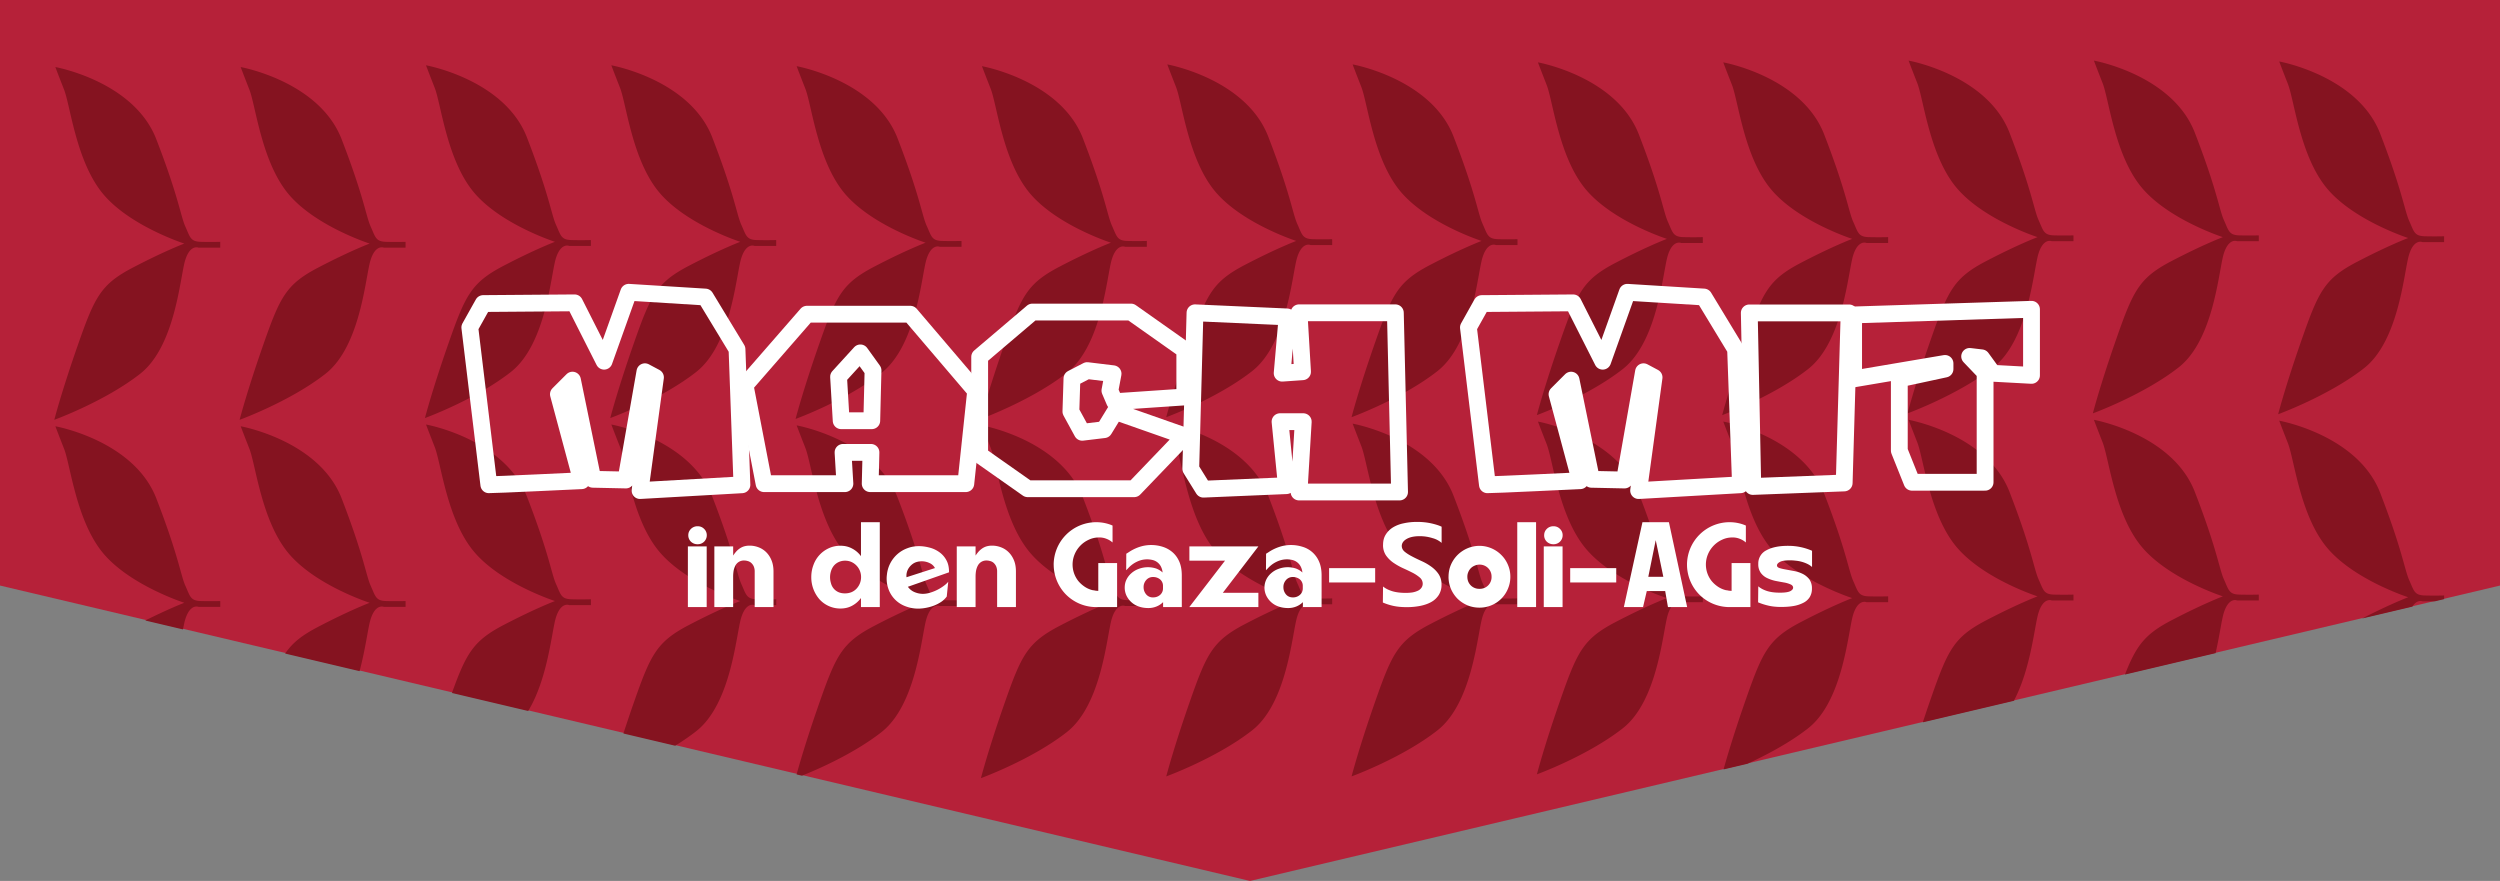
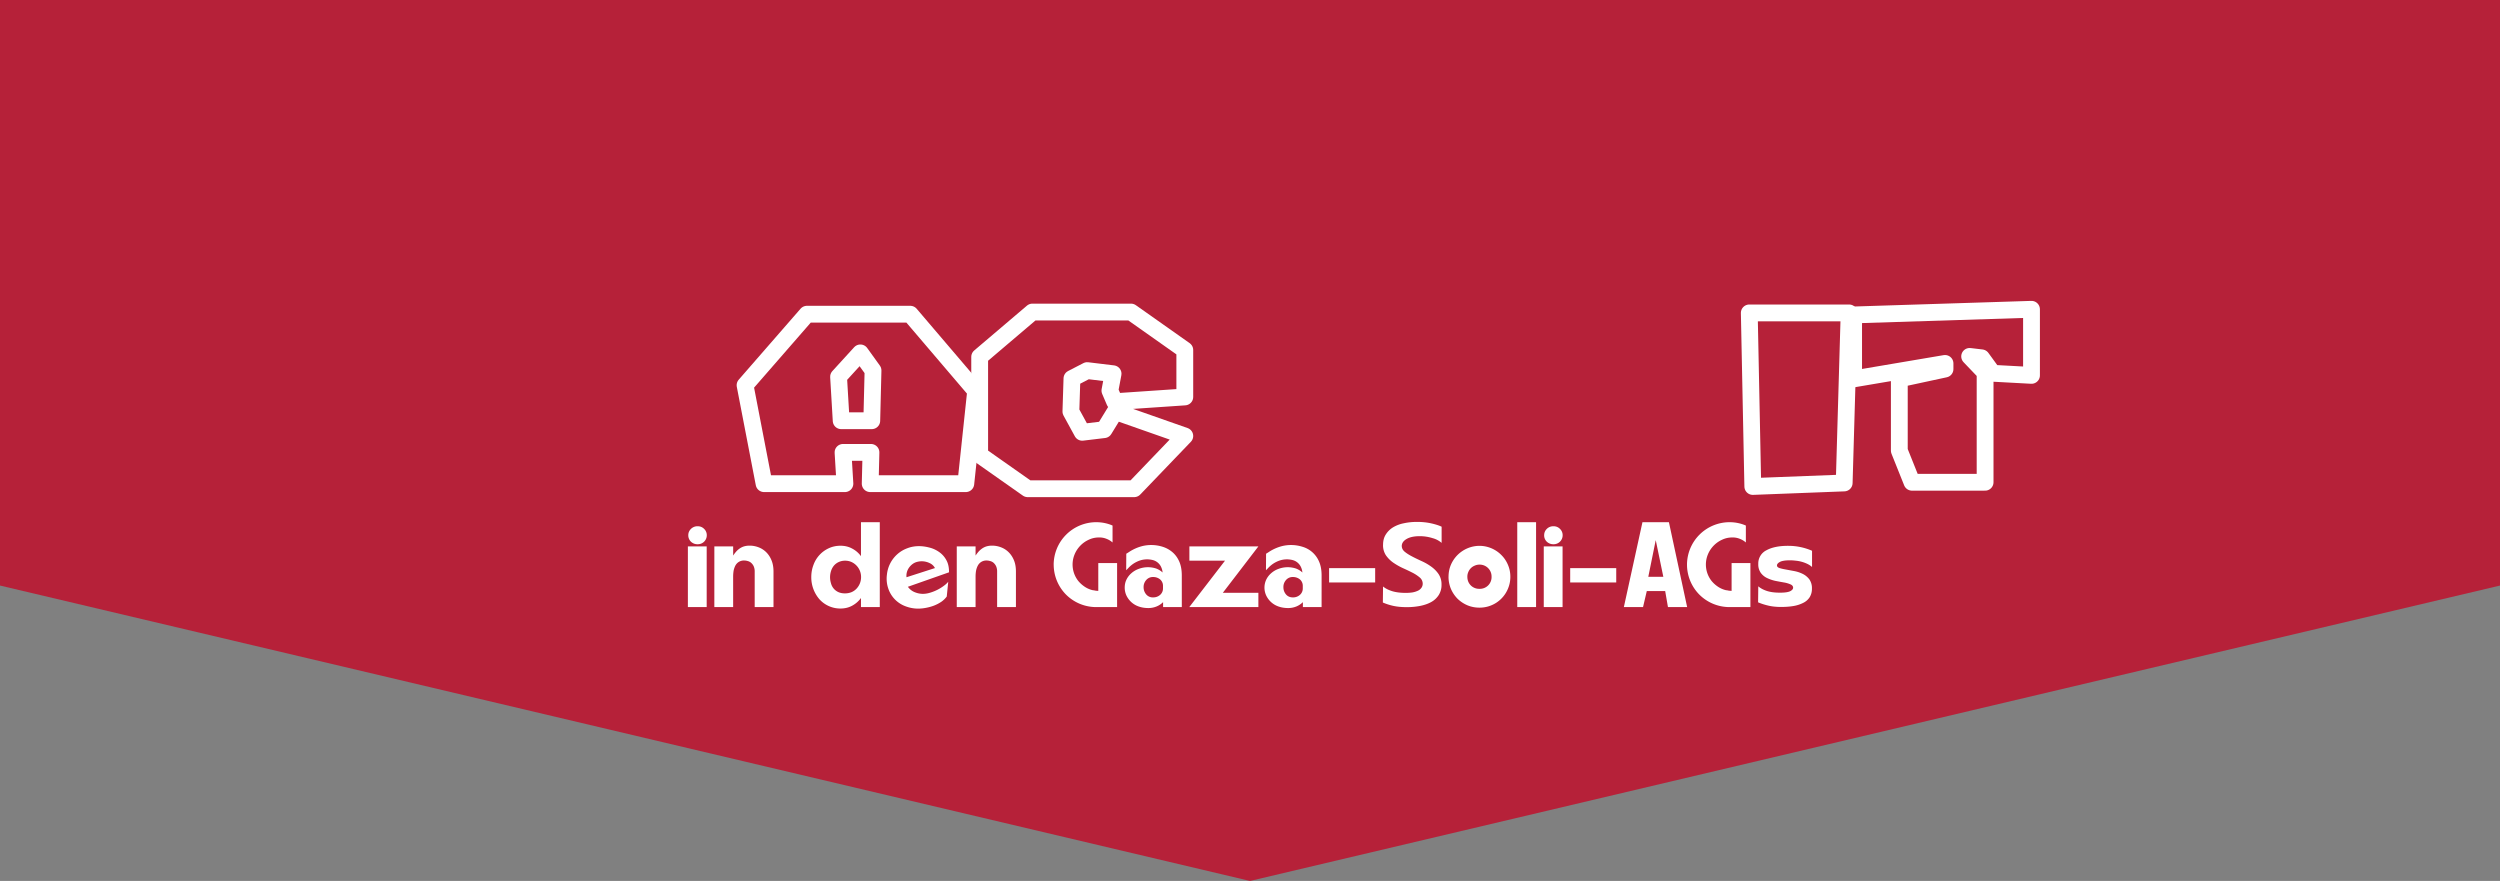
<svg xmlns="http://www.w3.org/2000/svg" width="396.851" height="139.843" viewBox="0 0 105 37">
  <rect x="0" y="0" width="105" height="37" fill="#808080" stroke="none" />
  <defs>
    <clipPath id="a" clipPathUnits="userSpaceOnUse">
      <path d="M-290.957-348.238H6.681V71.29h-297.638Z" />
    </clipPath>
    <clipPath id="b" clipPathUnits="userSpaceOnUse">
      <path d="M-249.29-412.314H48.35V7.214h-297.64Z" />
    </clipPath>
    <clipPath id="c" clipPathUnits="userSpaceOnUse">
-       <path d="M-88.33-361.81h297.637V57.718H-88.33Z" />
-     </clipPath>
+       </clipPath>
    <clipPath id="d" clipPathUnits="userSpaceOnUse">
      <path d="M-108.374-382.118h297.638V37.41h-297.638Z" />
    </clipPath>
    <clipPath id="e" clipPathUnits="userSpaceOnUse">
      <path d="M-132.706-371.702h297.638V47.826h-297.638Z" />
    </clipPath>
    <clipPath id="f" clipPathUnits="userSpaceOnUse">
      <path d="M-166.627-360.953h297.638V58.575h-297.638Z" />
    </clipPath>
    <clipPath id="g" clipPathUnits="userSpaceOnUse">
      <path d="M-207.216-361.813H90.422V57.715h-297.638Z" />
    </clipPath>
    <clipPath id="h" clipPathUnits="userSpaceOnUse">
      <path d="M-208.264-382.275H89.374V37.253h-297.638Z" />
    </clipPath>
    <clipPath id="i" clipPathUnits="userSpaceOnUse">
      <path d="M-220.683-382.034H76.955V37.494h-297.638Z" />
    </clipPath>
  </defs>
  <path d="M83.08 173.831v24.593l52.5 12.407 52.5-12.407V173.83z" style="fill:#b62139;fill-opacity:1;fill-rule:nonzero;stroke:none;stroke-width:.353" transform="translate(-83.08 -173.831)" />
  <path d="m0 0-1.108-.262L0 0m-3.784-.894-5.988-1.415-.001-.001 5.989 1.416m-269.735-1.648 4.49-1.062v.001l-4.49 1.061m246.332-3.883-9.734-2.301 9.734 2.301m-229.687-.051 8.856-2.093-8.856 2.093m23.581-5.573 5.334-1.261-5.334 1.261m182.1-.05-10.835-2.56 10.835 2.56m-161.407-4.84 2.13-.504-2.13.504m129.698-2.653-2.833-.67 2.833.669v.001m-113.119-1.266.636-.15-.636.15" clip-path="url(#a)" style="fill:#97463f;fill-opacity:1;fill-rule:nonzero;stroke:none" transform="matrix(.353 0 0 -.353 102.643 25.15)" />
-   <path d="M0 0s.283-.767 1.038-2.687c.754-1.919 1.445-8.548 4.621-12.385 3.175-3.838 9.683-5.932 9.683-5.932s-2.327-.872-6.131-2.861c-3.804-1.988-4.527-3.489-6.508-9.141-1.98-5.652-2.829-8.967-2.829-8.967s6.036 2.199 10.217 5.478c4.182 3.279 4.748 11.479 5.345 13.468.411 1.365 1.014 1.58 1.351 1.58.154 0 .253-.045.253-.045h2.578v.697s-.489-.015-1.179-.015c-.344 0-.739.004-1.148.015-1.226.035-1.257.559-1.823 1.815-.566 1.256-.786 3.489-3.459 10.397C9.337-1.674 0 0 0 0m-22.05 0s.284-.767 1.038-2.687c.754-1.919 1.446-8.548 4.621-12.385 3.176-3.838 9.684-5.932 9.684-5.932s-2.327-.872-6.131-2.861c-3.804-1.988-4.527-3.489-6.508-9.141-1.981-5.652-2.83-8.967-2.83-8.967s6.037 2.199 10.218 5.478c4.182 3.279 4.747 11.479 5.345 13.468.41 1.365 1.013 1.58 1.351 1.58.154 0 .252-.045.252-.045h2.579v.697s-.49-.015-1.179-.015c-.345 0-.74.004-1.148.015-1.227.035-1.258.559-1.823 1.815-.566 1.256-.787 3.489-3.459 10.397C-12.713-1.674-22.05 0-22.05 0m44.099-.104s.283-.768 1.038-2.687c.754-1.92 1.445-8.548 4.621-12.386 3.176-3.838 9.684-5.932 9.684-5.932s-2.327-.872-6.131-2.86c-3.805-1.989-4.527-3.489-6.508-9.142-1.981-5.652-2.83-8.966-2.83-8.966s6.037 2.198 10.218 5.477c4.181 3.28 4.747 11.479 5.345 13.468.41 1.366 1.013 1.58 1.351 1.58.154 0 .252-.045.252-.045h2.579v.697s-.49-.015-1.179-.015c-.345 0-.74.004-1.148.015-1.226.036-1.257.559-1.823 1.815-.566 1.256-.787 3.489-3.459 10.398-2.673 6.908-12.01 8.583-12.01 8.583m-66.148-.105s.283-.768 1.037-2.687c.755-1.919 1.446-8.548 4.622-12.386 3.175-3.838 9.683-5.931 9.683-5.931s-2.327-.872-6.13-2.861c-3.804-1.988-4.528-3.489-6.508-9.142-1.981-5.652-2.83-8.966-2.83-8.966s6.036 2.198 10.218 5.477c4.181 3.28 4.747 11.48 5.345 13.468.41 1.366 1.013 1.58 1.35 1.58.154 0 .253-.044.253-.044h2.578v.697s-.489-.015-1.179-.015c-.344 0-.739.004-1.148.015-1.226.035-1.257.559-1.823 1.815-.566 1.256-.786 3.489-3.459 10.397-2.672 6.908-12.009 8.583-12.009 8.583m-22.049 0s.282-.768 1.037-2.687c.755-1.919 1.446-8.548 4.621-12.386 3.176-3.838 9.684-5.931 9.684-5.931s-2.327-.872-6.131-2.861c-3.804-1.988-4.527-3.489-6.508-9.142-1.98-5.652-2.829-8.966-2.829-8.966s6.036 2.198 10.217 5.477c4.181 3.28 4.747 11.48 5.345 13.468.41 1.366 1.013 1.58 1.351 1.58.154 0 .252-.044.252-.044h2.579v.697s-.49-.015-1.179-.015c-.345 0-.739.004-1.148.015-1.226.035-1.257.559-1.823 1.815-.566 1.256-.786 3.489-3.459 10.397-2.672 6.908-12.009 8.583-12.009 8.583m-22.05-.245s.283-.766 1.037-2.686c.755-1.919 1.446-8.548 4.622-12.386 3.175-3.838 9.683-5.931 9.683-5.931s-2.327-.872-6.131-2.861c-3.804-1.989-4.527-3.489-6.507-9.141-1.981-5.652-2.83-8.968-2.83-8.968s6.037 2.198 10.217 5.478c4.182 3.28 4.748 11.479 5.346 13.468.41 1.366 1.013 1.58 1.351 1.58.154 0 .252-.044.252-.044h2.578v.697s-.489-.015-1.179-.015c-.344 0-.739.004-1.148.015-1.226.035-1.257.559-1.823 1.815-.566 1.256-.786 3.488-3.459 10.397-2.672 6.908-12.009 8.582-12.009 8.582m-22.05 0s.283-.766 1.038-2.686c.754-1.919 1.446-8.548 4.621-12.386 3.176-3.838 9.684-5.931 9.684-5.931s-2.327-.872-6.131-2.861c-3.804-1.989-4.527-3.489-6.508-9.141-1.98-5.652-2.829-8.968-2.829-8.968s6.036 2.198 10.217 5.478c4.182 3.28 4.748 11.479 5.345 13.468.41 1.366 1.014 1.58 1.351 1.58.154 0 .253-.044.253-.044h2.577v.697s-.489-.015-1.178-.015c-.345 0-.74.004-1.148.015-1.226.035-1.258.559-1.824 1.815-.565 1.256-.785 3.488-3.458 10.397-2.672 6.908-12.01 8.582-12.01 8.582m-66.148-.104s.283-.767 1.038-2.686c.754-1.92 1.446-8.549 4.621-12.387 3.175-3.838 9.683-5.931 9.683-5.931s-2.326-.872-6.13-2.861c-3.804-1.989-4.528-3.488-6.508-9.141-1.981-5.652-2.83-8.967-2.83-8.967s6.037 2.198 10.218 5.478c4.181 3.279 4.747 11.479 5.345 13.468.41 1.366 1.013 1.579 1.351 1.579.154 0 .252-.044.252-.044h2.578v.698s-.489-.016-1.178-.016c-.345 0-.74.004-1.148.016-1.226.034-1.258.558-1.824 1.814-.565 1.256-.786 3.489-3.458 10.397-2.673 6.908-12.01 8.583-12.01 8.583m-22.049 0s.283-.767 1.037-2.686c.755-1.92 1.446-8.549 4.622-12.387 3.175-3.838 9.683-5.931 9.683-5.931s-2.327-.872-6.131-2.861c-3.804-1.989-4.527-3.488-6.508-9.141-1.98-5.652-2.829-8.967-2.829-8.967s6.036 2.198 10.217 5.478c4.182 3.279 4.748 11.479 5.345 13.468.411 1.366 1.014 1.579 1.351 1.579.154 0 .253-.044.253-.044h2.578v.698s-.489-.016-1.179-.016c-.344 0-.739.004-1.148.016-1.226.034-1.257.558-1.823 1.814-.566 1.256-.786 3.489-3.458 10.397-2.673 6.908-12.01 8.583-12.01 8.583m66.148-.105s.283-.766 1.038-2.686c.754-1.919 1.445-8.549 4.621-12.387 3.175-3.837 9.683-5.931 9.683-5.931s-2.326-.872-6.13-2.861c-3.805-1.989-4.528-3.488-6.508-9.141-1.981-5.652-2.83-8.967-2.83-8.967s6.037 2.198 10.218 5.478c4.181 3.279 4.747 11.479 5.345 13.468.41 1.366 1.014 1.58 1.351 1.58.154 0 .252-.044.252-.044h2.578v.697s-.489-.016-1.178-.016c-.345 0-.74.004-1.148.016-1.227.034-1.258.559-1.824 1.815-.566 1.255-.786 3.488-3.458 10.396-2.673 6.909-12.01 8.583-12.01 8.583m-22.049 0s.283-.766 1.037-2.686c.755-1.919 1.446-8.549 4.621-12.387 3.176-3.837 9.684-5.931 9.684-5.931s-2.327-.872-6.131-2.861c-3.804-1.989-4.527-3.488-6.508-9.141-1.98-5.652-2.829-8.967-2.829-8.967s6.036 2.198 10.217 5.478c4.182 3.279 4.748 11.479 5.345 13.468.411 1.366 1.014 1.58 1.352 1.58.153 0 .252-.044.252-.044h2.578v.697s-.489-.016-1.179-.016c-.344 0-.739.004-1.148.016-1.226.034-1.257.559-1.823 1.815-.566 1.255-.786 3.488-3.459 10.396-2.672 6.909-12.009 8.583-12.009 8.583m-66.149-.104s.283-.767 1.038-2.687c.754-1.919 1.446-8.549 4.621-12.386 3.175-3.837 9.684-5.931 9.684-5.931s-2.327-.873-6.131-2.862c-3.804-1.988-4.527-3.488-6.508-9.14-1.981-5.653-2.83-8.968-2.83-8.968s6.037 2.199 10.218 5.479c4.181 3.278 4.747 11.478 5.345 13.467.41 1.366 1.014 1.58 1.351 1.58.154 0 .253-.044.253-.044h2.577v.697s-.489-.015-1.178-.015c-.345 0-.74.003-1.148.015-1.226.034-1.258.558-1.823 1.815-.567 1.256-.787 3.489-3.459 10.397s-12.01 8.583-12.01 8.583m-22.049 0s.283-.767 1.037-2.687c.755-1.919 1.446-8.549 4.622-12.386 3.175-3.837 9.683-5.931 9.683-5.931s-2.327-.873-6.131-2.862c-3.804-1.988-4.527-3.488-6.508-9.14-1.98-5.653-2.829-8.968-2.829-8.968s6.036 2.199 10.218 5.479c4.181 3.278 4.747 11.478 5.344 13.467.411 1.366 1.014 1.58 1.352 1.58.153 0 .252-.044.252-.044h2.578v.697s-.489-.015-1.179-.015c-.344 0-.739.003-1.148.015-1.226.034-1.257.558-1.823 1.815-.566 1.256-.786 3.489-3.459 10.397-2.672 6.908-12.009 8.583-12.009 8.583M0-42.741s.283-.767 1.038-2.687c.754-1.919 1.445-8.547 4.621-12.385 3.175-3.838 9.683-5.932 9.683-5.932s-2.327-.872-6.131-2.861c-3.101-1.621-4.16-2.957-5.517-6.444l1.053.249 9.734 2.3c.473 2.101.714 3.928.955 4.733.411 1.366 1.014 1.58 1.351 1.58.154 0 .253-.045.253-.045h2.578v.697s-.489-.015-1.179-.015c-.344 0-.739.004-1.148.015-1.226.035-1.257.559-1.823 1.815-.566 1.256-.786 3.489-3.459 10.398C9.337-44.416 0-42.741 0-42.741m-22.05 0s.284-.767 1.038-2.687c.754-1.919 1.446-8.547 4.621-12.385 3.176-3.838 9.684-5.932 9.684-5.932s-2.327-.872-6.131-2.861c-3.804-1.988-4.527-3.489-6.508-9.141a167.332 167.332 0 0 1-1.014-2.988l10.834 2.56c2.019 3.8 2.459 8.896 2.913 10.407.41 1.366 1.013 1.58 1.351 1.58.154 0 .252-.045.252-.045h2.579v.697s-.49-.015-1.179-.015c-.345 0-.74.004-1.148.015-1.227.035-1.258.559-1.823 1.815-.566 1.256-.787 3.489-3.459 10.398-2.673 6.907-12.01 8.582-12.01 8.582m44.099-.104s.283-.768 1.038-2.687c.754-1.92 1.445-8.548 4.621-12.386 3.176-3.837 9.684-5.932 9.684-5.932s-2.081-.786-5.496-2.535l5.988 1.415c.353.564.736.67.974.67.142 0 .231-.038.231-.038h1.47l1.109.262v.435s-.49-.015-1.179-.015c-.345 0-.74.004-1.148.015-1.226.036-1.257.559-1.823 1.815-.566 1.256-.787 3.489-3.459 10.398-2.673 6.908-12.01 8.583-12.01 8.583m-66.148-.105s.283-.768 1.037-2.687c.755-1.919 1.446-8.548 4.622-12.385 3.175-3.838 9.683-5.932 9.683-5.932s-2.327-.872-6.13-2.861c-3.804-1.988-4.528-3.489-6.508-9.141-1.497-4.272-2.346-7.203-2.672-8.382l2.833.67c2.105.964 4.941 2.43 7.227 4.222 4.181 3.28 4.747 11.48 5.345 13.468.41 1.366 1.013 1.58 1.35 1.58.154 0 .253-.044.253-.044h2.578v.697s-.489-.015-1.179-.015c-.344 0-.739.004-1.148.015-1.226.035-1.257.558-1.823 1.815-.566 1.256-.786 3.489-3.459 10.397-2.672 6.908-12.009 8.583-12.009 8.583m-22.049 0s.282-.768 1.037-2.687c.755-1.919 1.446-8.548 4.621-12.385 3.176-3.838 9.684-5.932 9.684-5.932s-2.327-.872-6.131-2.861c-3.804-1.988-4.527-3.489-6.508-9.141-1.98-5.653-2.829-8.967-2.829-8.967s6.036 2.198 10.217 5.477c4.181 3.28 4.747 11.48 5.345 13.468.411 1.366 1.013 1.58 1.351 1.58.154 0 .252-.044.252-.044h2.579v.697s-.49-.015-1.179-.015c-.345 0-.739.004-1.148.015-1.226.035-1.257.558-1.823 1.815-.566 1.256-.786 3.489-3.459 10.397-2.672 6.908-12.009 8.583-12.009 8.583m-22.05-.244s.283-.767 1.037-2.687c.755-1.919 1.446-8.548 4.622-12.386 3.175-3.838 9.683-5.931 9.683-5.931s-2.327-.873-6.131-2.861c-3.804-1.989-4.527-3.489-6.507-9.141-1.981-5.652-2.83-8.968-2.83-8.968s6.037 2.199 10.217 5.479c4.182 3.279 4.748 11.478 5.346 13.467.41 1.366 1.013 1.58 1.351 1.58.154 0 .252-.044.252-.044h2.578v.697s-.489-.015-1.179-.015c-.344 0-.739.004-1.148.015-1.226.035-1.257.559-1.823 1.815-.566 1.256-.786 3.488-3.459 10.397-2.672 6.908-12.009 8.583-12.009 8.583m-22.05 0s.283-.767 1.038-2.687c.754-1.919 1.446-8.548 4.621-12.386 3.176-3.838 9.684-5.931 9.684-5.931s-2.327-.873-6.131-2.861c-3.804-1.989-4.527-3.489-6.508-9.141-1.98-5.652-2.829-8.968-2.829-8.968s6.036 2.199 10.217 5.479c4.182 3.279 4.748 11.478 5.345 13.467.41 1.366 1.014 1.58 1.351 1.58.154 0 .253-.044.253-.044h2.577v.697s-.489-.015-1.178-.015c-.345 0-.74.004-1.148.015-1.226.035-1.258.559-1.824 1.815-.565 1.256-.785 3.488-3.458 10.397-2.672 6.908-12.01 8.583-12.01 8.583m-66.148-.105s.283-.767 1.038-2.686c.754-1.92 1.446-8.549 4.621-12.386 3.175-3.839 9.683-5.932 9.683-5.932s-2.326-.872-6.13-2.861c-3.804-1.989-4.528-3.488-6.508-9.14-.492-1.403-.912-2.66-1.269-3.759l4.028-.952 2.131-.504c.863.532 1.713 1.11 2.498 1.725 4.181 3.279 4.747 11.479 5.345 13.468.41 1.366 1.013 1.58 1.351 1.58.154 0 .252-.045.252-.045h2.578v.698s-.489-.016-1.178-.016c-.345 0-.74.004-1.148.016-1.226.034-1.258.558-1.824 1.814-.565 1.256-.786 3.489-3.458 10.397-2.673 6.908-12.01 8.583-12.01 8.583m-22.049 0s.283-.767 1.037-2.686c.755-1.92 1.446-8.549 4.622-12.386 3.175-3.839 9.683-5.932 9.683-5.932s-2.327-.872-6.131-2.861c-3.543-1.852-4.424-3.325-6.127-8.078l3.736-.883 5.333-1.26c2.339 3.843 2.803 9.459 3.283 11.059.411 1.366 1.014 1.58 1.351 1.58.154 0 .253-.045.253-.045h2.578v.698s-.489-.016-1.179-.016c-.344 0-.739.004-1.148.016-1.226.034-1.257.558-1.823 1.814-.566 1.256-.786 3.489-3.458 10.397-2.673 6.908-12.01 8.583-12.01 8.583m66.148-.105s.283-.766 1.038-2.686c.754-1.919 1.445-8.549 4.621-12.386 3.175-3.838 9.683-5.931 9.683-5.931s-2.326-.873-6.13-2.862c-3.805-1.989-4.528-3.488-6.508-9.14-1.981-5.653-2.83-8.968-2.83-8.968s6.037 2.198 10.218 5.478c4.181 3.279 4.747 11.479 5.345 13.468.41 1.366 1.013 1.58 1.351 1.58.154 0 .252-.044.252-.044h2.578v.697s-.489-.016-1.178-.016c-.345 0-.74.004-1.148.016-1.227.034-1.258.558-1.824 1.815-.566 1.256-.786 3.488-3.458 10.397-2.673 6.908-12.01 8.582-12.01 8.582m-22.049 0s.283-.766 1.037-2.686c.755-1.919 1.446-8.549 4.621-12.386 3.176-3.838 9.684-5.931 9.684-5.931s-2.327-.873-6.131-2.862c-3.804-1.989-4.527-3.488-6.508-9.14-1.575-4.494-2.424-7.477-2.71-8.525l.636-.15c1.74.696 6.17 2.603 9.462 5.185 4.182 3.279 4.748 11.479 5.345 13.468.41 1.366 1.014 1.58 1.351 1.58.154 0 .253-.044.253-.044h2.578v.697s-.489-.016-1.179-.016c-.344 0-.739.004-1.148.016-1.226.034-1.257.558-1.823 1.815-.566 1.256-.786 3.488-3.459 10.397-2.672 6.908-12.009 8.582-12.009 8.582m-66.149-.104s.283-.767 1.038-2.686c.754-1.92 1.446-8.55 4.621-12.387 3.175-3.837 9.684-5.931 9.684-5.931s-2.327-.873-6.131-2.862c-1.893-.989-3.022-1.859-3.924-3.178l8.856-2.093c.711 2.655.999 5.132 1.293 6.109.41 1.366 1.014 1.58 1.351 1.58.154 0 .253-.044.253-.044h2.577v.697s-.489-.015-1.178-.015c-.345 0-.74.004-1.148.015-1.226.035-1.258.559-1.823 1.815-.567 1.256-.787 3.488-3.459 10.397-2.672 6.908-12.01 8.583-12.01 8.583m-22.049 0s.283-.767 1.037-2.686c.755-1.92 1.446-8.55 4.622-12.387 3.175-3.837 9.683-5.931 9.683-5.931s-1.736-.653-4.65-2.106l4.491-1.061c.09.475.172.871.253 1.143.411 1.366 1.014 1.58 1.352 1.58.153 0 .252-.044.252-.044h2.578v.697s-.489-.015-1.179-.015c-.344 0-.739.004-1.148.015-1.226.035-1.257.559-1.823 1.815-.566 1.256-.786 3.488-3.459 10.397-2.672 6.908-12.009 8.583-12.009 8.583" clip-path="url(#b)" style="fill:#851320;fill-opacity:1;fill-rule:nonzero;stroke:none" transform="matrix(.353 0 0 -.353 87.944 2.545)" />
  <path d="m0 0-.586 16.126-3.767 6.211-9.119.567-2.927-8.2-3.513 6.943-10.874-.084-1.59-2.843L-30.115.004c.502-.02 11.042.482 11.042.482l-2.763 10.291 1.675 1.675L-17.736.655l3.931-.085 2.261 12.881 1.257-.67-1.839-13.468z" clip-path="url(#c)" style="fill:none;stroke:#fff;stroke-width:2;stroke-linecap:butt;stroke-linejoin:round;stroke-miterlimit:2.885;stroke-dasharray:none;stroke-opacity:1" transform="matrix(.353 0 0 -.353 31.161 20.361)" />
  <path d="M0 0h-12.299l-7.36-8.448 2.26-11.713h9.621l-.225 3.722h3.325l-.092-3.722H6.605L7.778-9.119zm-4.582-12.672h-3.641l-.31 5.228 2.594 2.842 1.506-2.092z" clip-path="url(#d)" style="fill:none;stroke:#fff;stroke-width:2;stroke-linecap:butt;stroke-linejoin:round;stroke-miterlimit:2.885;stroke-dasharray:none;stroke-opacity:1" transform="matrix(.353 0 0 -.353 38.232 13.197)" />
  <path d="m0 0 8.344.566v5.586l-6.401 4.517H-9.789l-6.272-5.333V-6.336l5.709-4.016H2.321l6.023 6.276-8.28 2.908-1.321-2.157-2.602-.313-1.349 2.47.125 3.931 1.819.939 3.075-.373-.377-2.008z" clip-path="url(#e)" style="fill:none;stroke:#fff;stroke-width:2;stroke-linecap:butt;stroke-linejoin:round;stroke-miterlimit:2.885;stroke-dasharray:none;stroke-opacity:1" transform="matrix(.353 0 0 -.353 46.816 16.872)" />
-   <path d="m0 0-.502 21.322h-11.46l.418-7.015-2.425-.169.586 6.694-10.958.49-.502-18.559 1.506-2.426 9.869.418-.754 7.613h2.762L-11.962 0Z" clip-path="url(#f)" style="fill:none;stroke:#fff;stroke-width:2;stroke-linecap:butt;stroke-linejoin:round;stroke-miterlimit:2.885;stroke-dasharray:none;stroke-opacity:1" transform="matrix(.353 0 0 -.353 58.782 20.664)" />
-   <path d="m0 0-.586 16.126-3.767 6.211-9.115.563-2.927-8.2-3.513 6.943-10.874-.085-1.59-2.842L-30.111 0c.502-.02 11.042.482 11.042.482l-2.763 10.291 1.675 1.675L-17.732.65l3.931-.084 2.261 12.882 1.257-.671-1.839-13.468z" clip-path="url(#g)" style="fill:none;stroke:#fff;stroke-width:2;stroke-linecap:butt;stroke-linejoin:round;stroke-miterlimit:2.885;stroke-dasharray:none;stroke-opacity:1" transform="matrix(.353 0 0 -.353 73.101 20.36)" />
  <path d="m0 0 .418-20.651 10.873.418L11.877 0Z" clip-path="url(#h)" style="fill:none;stroke:#fff;stroke-width:2;stroke-linecap:butt;stroke-linejoin:round;stroke-miterlimit:2.885;stroke-dasharray:none;stroke-opacity:1" transform="matrix(.353 0 0 -.353 73.47 13.142)" />
  <path d="M0 0v-7.613L10.874-5.77v-.671L5.437-7.613v-8.533l1.506-3.762h8.701v13.05l-1.839 1.923 1.421-.169 1.337-1.839 4.602-.249V.671z" clip-path="url(#i)" style="fill:none;stroke:#fff;stroke-width:2;stroke-linecap:butt;stroke-linejoin:round;stroke-miterlimit:2.885;stroke-dasharray:none;stroke-opacity:1" transform="matrix(.353 0 0 -.353 77.852 13.227)" />
  <path d="M111.988 196.31c0-.102.037-.19.112-.265a.388.388 0 0 1 .28-.112c.108 0 .2.037.274.112a.363.363 0 0 1 .111.264.376.376 0 0 1-.384.38.393.393 0 0 1-.281-.107.371.371 0 0 1-.112-.273zm-.017.47h.79v2.547h-.79zm1.112 0h.79v.385a1.5 1.5 0 0 1 .107-.145.829.829 0 0 1 .144-.136.678.678 0 0 1 .19-.1.807.807 0 0 1 .257-.036c.12 0 .24.022.36.066a.91.91 0 0 1 .322.202c.093.09.17.202.227.34.058.138.087.297.087.479v1.492h-.79v-1.48a.546.546 0 0 0-.045-.24.461.461 0 0 0-.112-.144.357.357 0 0 0-.144-.07.53.53 0 0 0-.137-.021.413.413 0 0 0-.24.066.415.415 0 0 0-.14.161.779.779 0 0 0-.07.22 1.62 1.62 0 0 0-.017.227v1.281h-.79zm6.162 1.286a.692.692 0 0 0-.405-.632.646.646 0 0 0-.26-.054.63.63 0 0 0-.277.058.59.59 0 0 0-.198.149.664.664 0 0 0-.12.223.848.848 0 0 0-.004.517.556.556 0 0 0 .31.372c.08.036.171.054.277.054.099 0 .19-.017.272-.05a.622.622 0 0 0 .211-.145.701.701 0 0 0 .194-.492zm.786 1.261h-.79v-.38a1.104 1.104 0 0 1-.368.322c-.146.08-.31.12-.492.12a1.181 1.181 0 0 1-.884-.388 1.408 1.408 0 0 1-.343-.93c0-.18.03-.349.09-.509a1.227 1.227 0 0 1 .641-.703c.151-.071.317-.107.496-.107.182 0 .346.04.492.12.146.077.27.184.368.318v-1.426h.79zm2.317-1.637a.458.458 0 0 0-.227-.21.75.75 0 0 0-.505-.054.545.545 0 0 0-.202.09.67.67 0 0 0-.153.154.587.587 0 0 0-.108.405zm.496 1.195a.96.96 0 0 1-.227.22 1.565 1.565 0 0 1-.306.16c-.11.042-.223.073-.34.095a1.745 1.745 0 0 1-.317.033 1.48 1.48 0 0 1-.554-.103 1.198 1.198 0 0 1-.715-.748 1.287 1.287 0 0 1-.054-.579 1.325 1.325 0 0 1 .442-.86c.118-.104.254-.186.41-.244.153-.06.319-.09.495-.09.135 0 .277.019.426.057.15.036.287.098.414.186a.969.969 0 0 1 .306.34c.08.14.117.312.115.516l-1.728.608a.648.648 0 0 0 .298.231.914.914 0 0 0 .335.066c.11-.002.22-.021.33-.058a1.831 1.831 0 0 0 .566-.294.913.913 0 0 0 .166-.156zm.42-2.104h.79v.384a1.5 1.5 0 0 1 .108-.145.829.829 0 0 1 .145-.136.678.678 0 0 1 .19-.1.807.807 0 0 1 .256-.036c.121 0 .241.022.36.066a.91.91 0 0 1 .322.202c.093.09.17.202.228.34.058.138.086.297.086.479v1.492h-.79v-1.48a.546.546 0 0 0-.045-.24.461.461 0 0 0-.111-.144.356.356 0 0 0-.145-.07.53.53 0 0 0-.136-.021.413.413 0 0 0-.24.066.415.415 0 0 0-.14.161.779.779 0 0 0-.071.22 1.62 1.62 0 0 0-.017.227v1.281h-.79zm4.07.764a1.79 1.79 0 0 1 1.782-1.782c.249 0 .478.048.691.141v.711a.83.83 0 0 0-.252-.153.808.808 0 0 0-.314-.058c-.155 0-.3.032-.434.096a1.166 1.166 0 0 0-.592.611 1.114 1.114 0 0 0 .15 1.117c.074.09.162.171.264.24.101.069.212.118.33.148a.41.41 0 0 0 .054.008.701.701 0 0 1 .067.013l.07.008c.025 0 .043.002.058.004v-1.17h.79v1.848h-.956a1.792 1.792 0 0 1-1.211-.546 1.797 1.797 0 0 1-.496-1.236zm4.592.885a.35.35 0 0 0-.128-.269.45.45 0 0 0-.286-.095.364.364 0 0 0-.293.129.436.436 0 0 0-.108.297.46.46 0 0 0 .108.302.36.36 0 0 0 .293.128c.11 0 .205-.033.286-.1a.357.357 0 0 0 .128-.268zm.79.897h-.786v-.206a.836.836 0 0 1-.273.181.892.892 0 0 1-.351.067c-.147 0-.281-.023-.405-.067a.891.891 0 0 1-.513-.463.788.788 0 0 1-.07-.33c0-.116.022-.225.07-.327a.83.83 0 0 1 .207-.273.942.942 0 0 1 .314-.186 1.108 1.108 0 0 1 .736-.012c.101.04.19.094.264.165a.677.677 0 0 0-.078-.264.532.532 0 0 0-.34-.26.973.973 0 0 0-.55.025 1.242 1.242 0 0 0-.255.127c-.073.05-.135.101-.186.153a5.65 5.65 0 0 1-.12.124l.004-.694c.03-.017.074-.044.132-.083a1.847 1.847 0 0 1 .52-.232 1.59 1.59 0 0 1 .864.02c.152.046.288.119.41.22.121.1.22.23.294.393.074.163.111.362.111.595zm1.814-1.947h-1.496v-.6h2.898l-1.493 1.948h1.493v.6h-2.902zm3.267 1.05a.35.35 0 0 0-.128-.269.45.45 0 0 0-.285-.095.364.364 0 0 0-.294.129.436.436 0 0 0-.107.297.46.46 0 0 0 .107.302c.072.086.17.128.294.128a.43.43 0 0 0 .285-.1.357.357 0 0 0 .128-.268zm.79.897h-.786v-.206a.836.836 0 0 1-.272.181.892.892 0 0 1-.352.067c-.147 0-.28-.023-.405-.067a.891.891 0 0 1-.513-.463.79.79 0 0 1 0-.657.83.83 0 0 1 .207-.273.942.942 0 0 1 .314-.186 1.108 1.108 0 0 1 .736-.012c.101.04.19.094.265.165a.675.675 0 0 0-.079-.264.531.531 0 0 0-.339-.26.973.973 0 0 0-.55.025 1.239 1.239 0 0 0-.256.127 1.31 1.31 0 0 0-.186.153 5.65 5.65 0 0 1-.12.124l.004-.694c.03-.017.074-.044.132-.083a1.847 1.847 0 0 1 .521-.232 1.59 1.59 0 0 1 .864.02 1.087 1.087 0 0 1 .703.613c.075.163.112.362.112.595zm.315-1.633h1.935v.6h-1.935zm2.267-.984c0-.165.037-.307.111-.425a.935.935 0 0 1 .302-.302 1.4 1.4 0 0 1 .455-.174c.173-.038.36-.058.562-.058.212 0 .41.021.595.062.187.042.332.09.434.14v.679a.951.951 0 0 0-.38-.199 1.767 1.767 0 0 0-.55-.082c-.226 0-.405.039-.537.115-.132.075-.202.172-.207.29 0 .097.042.18.124.248.085.07.188.135.31.198.121.064.254.128.401.195.146.066.28.143.401.231.124.089.228.193.31.314a.768.768 0 0 1 .124.443.786.786 0 0 1-.115.434.874.874 0 0 1-.31.293c-.133.075-.289.13-.468.166a2.843 2.843 0 0 1-.57.053c-.215 0-.408-.018-.579-.057a2.407 2.407 0 0 1-.422-.137l.008-.674c.091.078.216.143.377.195.162.05.353.074.574.074.102 0 .197-.006.286-.02a.905.905 0 0 0 .227-.071.374.374 0 0 0 .149-.124.294.294 0 0 0 .053-.174.34.34 0 0 0-.128-.26 1.595 1.595 0 0 0-.31-.203 9.387 9.387 0 0 0-.4-.19 2.762 2.762 0 0 1-.398-.227 1.263 1.263 0 0 1-.31-.31.766.766 0 0 1-.12-.443zm2.75 1.344c0-.179.033-.347.1-.504a1.313 1.313 0 0 1 1.198-.794 1.301 1.301 0 0 1 .918.384c.118.116.21.253.277.41.068.157.103.325.103.504 0 .18-.035.35-.103.508a1.285 1.285 0 0 1-1.195.79c-.18 0-.35-.033-.509-.1a1.356 1.356 0 0 1-.413-.276 1.356 1.356 0 0 1-.277-.414 1.311 1.311 0 0 1-.1-.508zm.79 0c0 .144.047.265.144.364a.5.5 0 0 0 .364.144.492.492 0 0 0 .509-.508.499.499 0 0 0-.509-.509.481.481 0 0 0-.198.042.485.485 0 0 0-.27.269.47.47 0 0 0-.04.198zm2.096-2.29h.79v3.563h-.79zm1.13.545c0-.1.036-.19.11-.264a.388.388 0 0 1 .282-.112c.107 0 .198.037.273.112a.363.363 0 0 1 .111.264.376.376 0 0 1-.384.38.393.393 0 0 1-.281-.107.371.371 0 0 1-.112-.273zm-.017.472h.79v2.546h-.79zm1.11.913h1.934v.6h-1.934zm3.28.364h.632l-.319-1.542zm-1.026 1.27.781-3.564h1.112l.765 3.563h-.806l-.116-.67h-.773l-.157.67zm2.652-1.783a1.79 1.79 0 0 1 1.782-1.782c.248 0 .477.048.69.141v.711a.83.83 0 0 0-.252-.153.808.808 0 0 0-.314-.058c-.155 0-.3.032-.434.096a1.166 1.166 0 0 0-.592.611 1.114 1.114 0 0 0 .15 1.117c.074.09.161.171.264.24.101.069.212.118.33.148a.41.41 0 0 0 .054.008.694.694 0 0 1 .066.013l.07.008c.026 0 .044.002.059.004v-1.17h.79v1.848h-.956a1.792 1.792 0 0 1-1.211-.546 1.797 1.797 0 0 1-.496-1.236zm2.994-.028a.615.615 0 0 1 .343-.575c.225-.124.527-.186.905-.186a2.49 2.49 0 0 1 1.01.207v.682a.863.863 0 0 0-.2-.132 1.453 1.453 0 0 0-.483-.133 2.027 2.027 0 0 0-.24-.016c-.206 0-.35.024-.43.07-.08.044-.12.093-.12.145 0 .05.036.086.108.111.074.023.165.044.273.062l.355.066c.126.025.244.066.352.12.11.056.2.132.273.228a.642.642 0 0 1 .107.388.666.666 0 0 1-.09.352.657.657 0 0 1-.265.24 1.42 1.42 0 0 1-.41.136c-.16.028-.337.041-.529.041-.21 0-.397-.02-.562-.062a2.582 2.582 0 0 1-.405-.132l.008-.674c.093.083.216.149.368.198.15.048.332.07.545.07.199 0 .34-.02.426-.061.085-.044.126-.095.124-.153-.003-.06-.041-.106-.116-.137a1.15 1.15 0 0 0-.272-.078c-.111-.019-.23-.041-.356-.066a1.585 1.585 0 0 1-.351-.12.693.693 0 0 1-.265-.22.609.609 0 0 1-.103-.371zm0 0" aria-label="in den Gaza-Soli-AGs" style="fill:#fff;fill-opacity:1;fill-rule:nonzero;stroke:none;stroke-width:.353" transform="translate(-83.08 -173.831)" />
</svg>